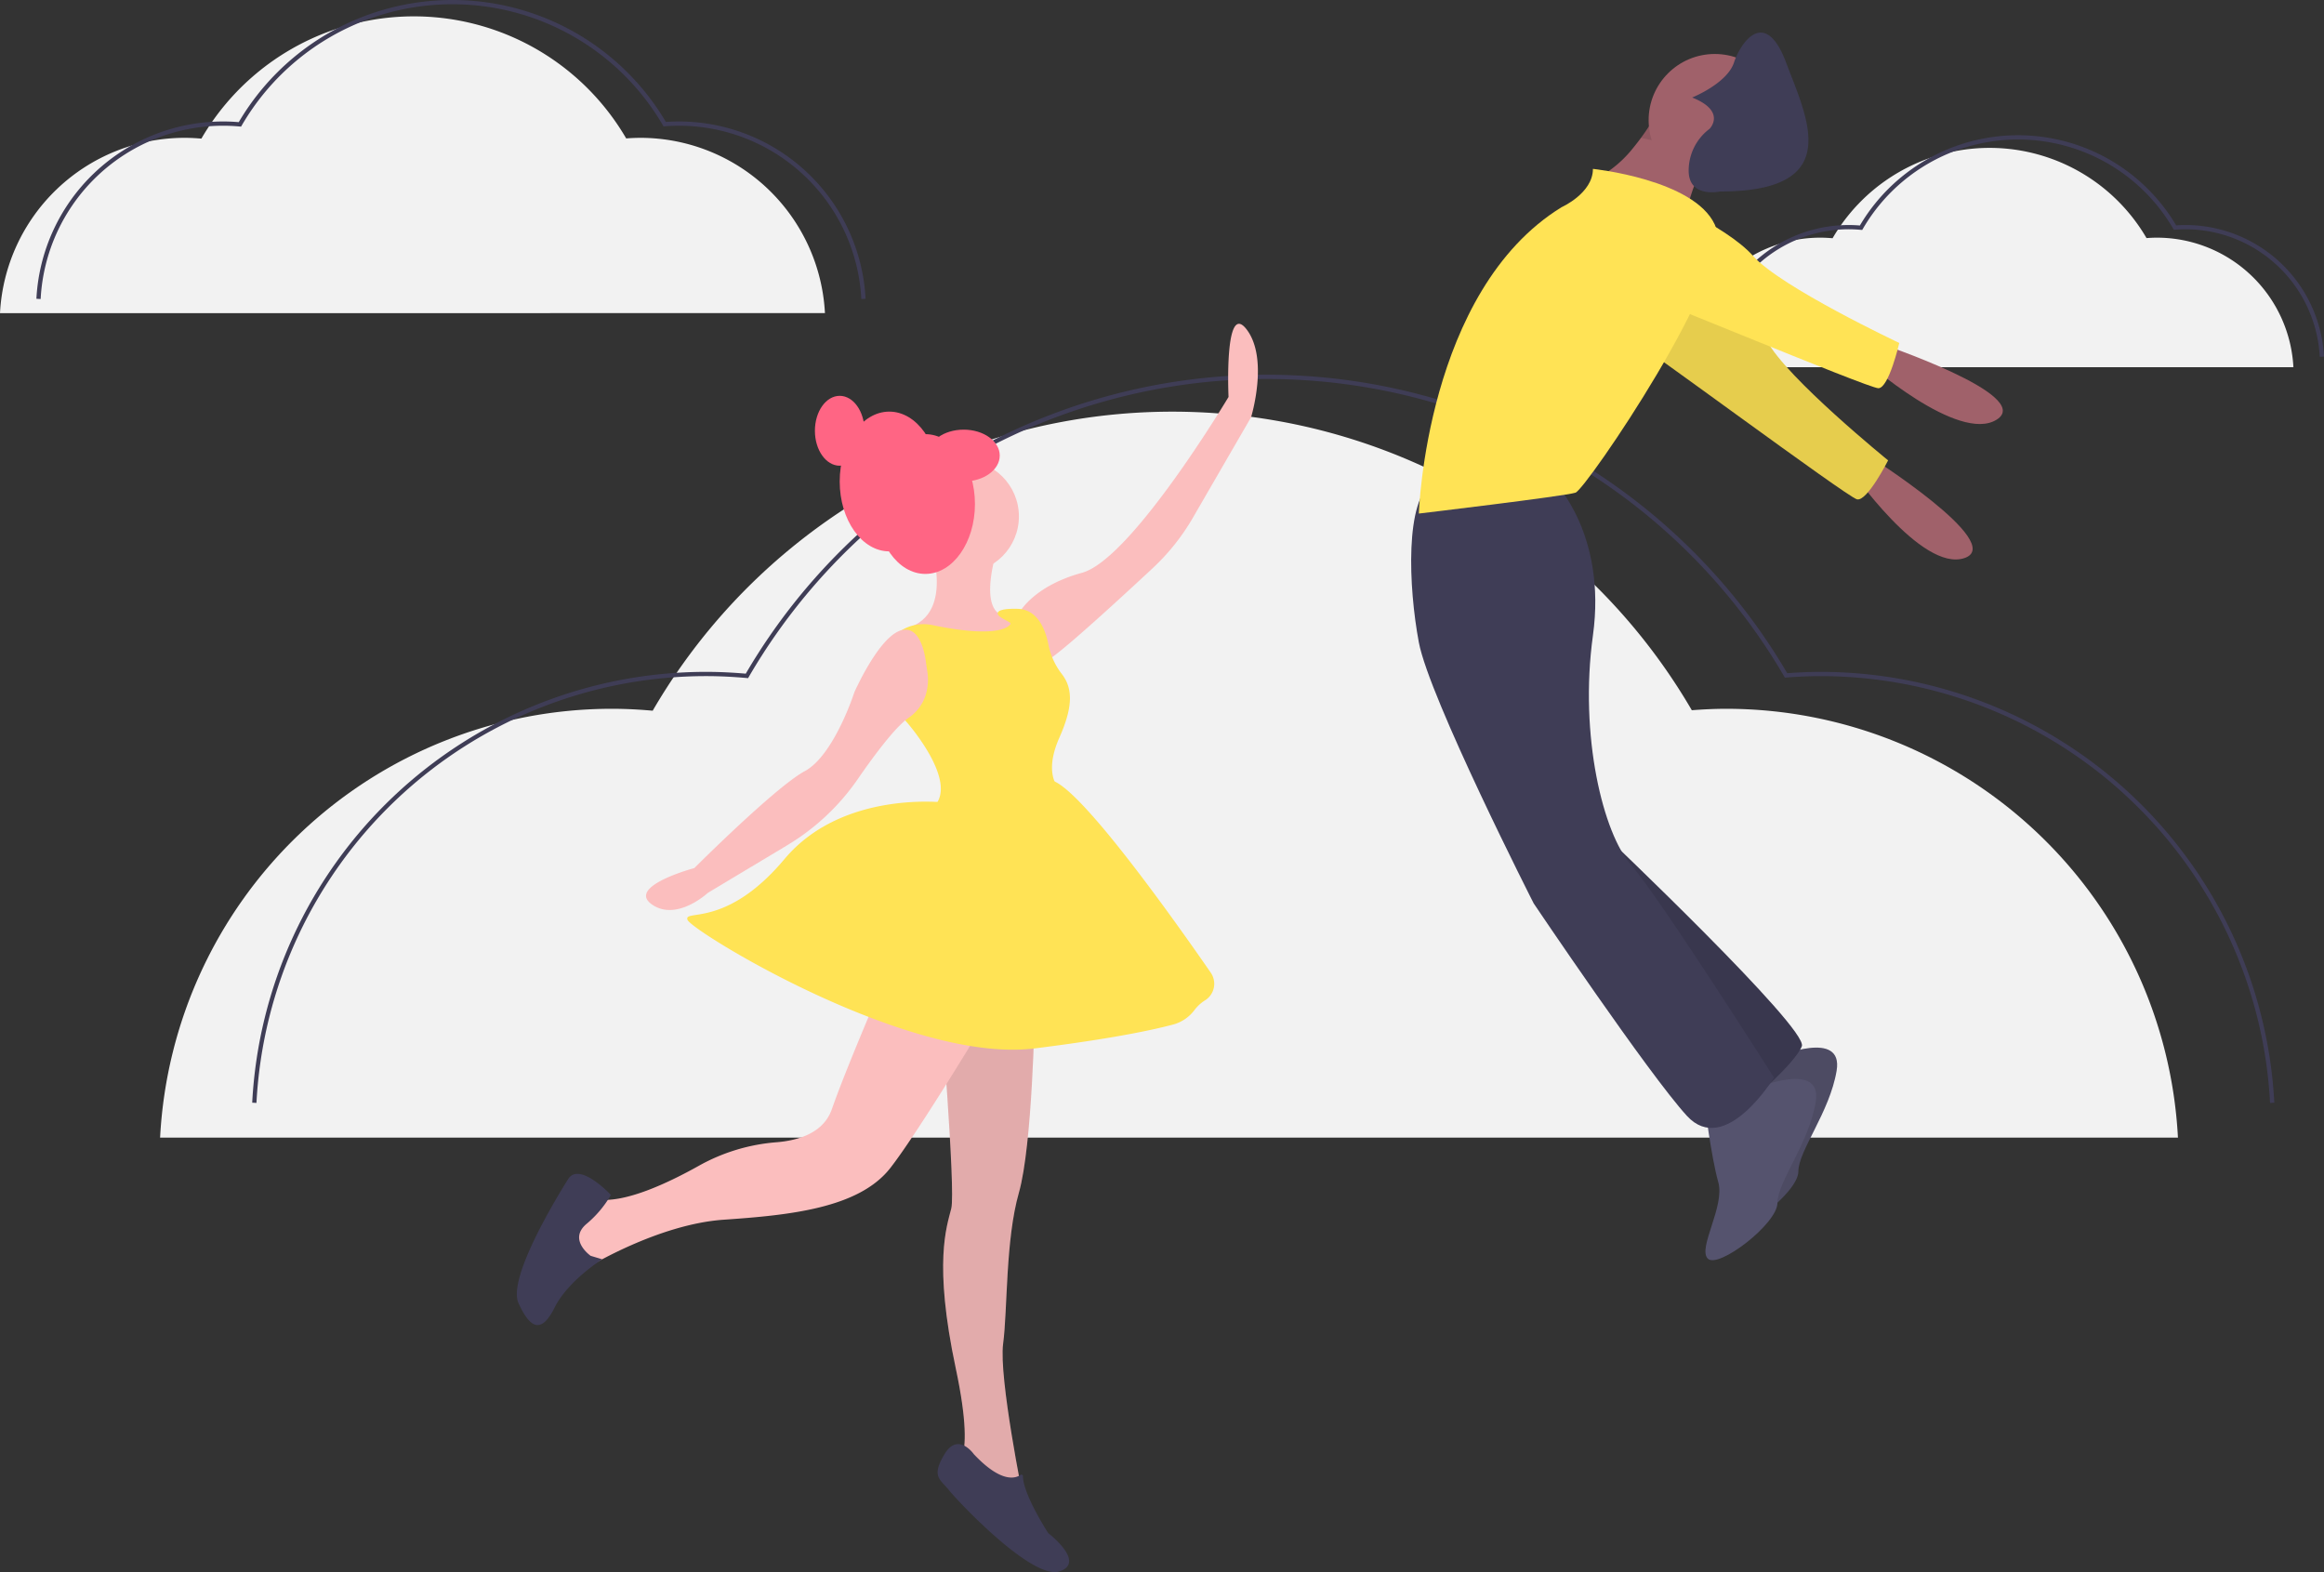
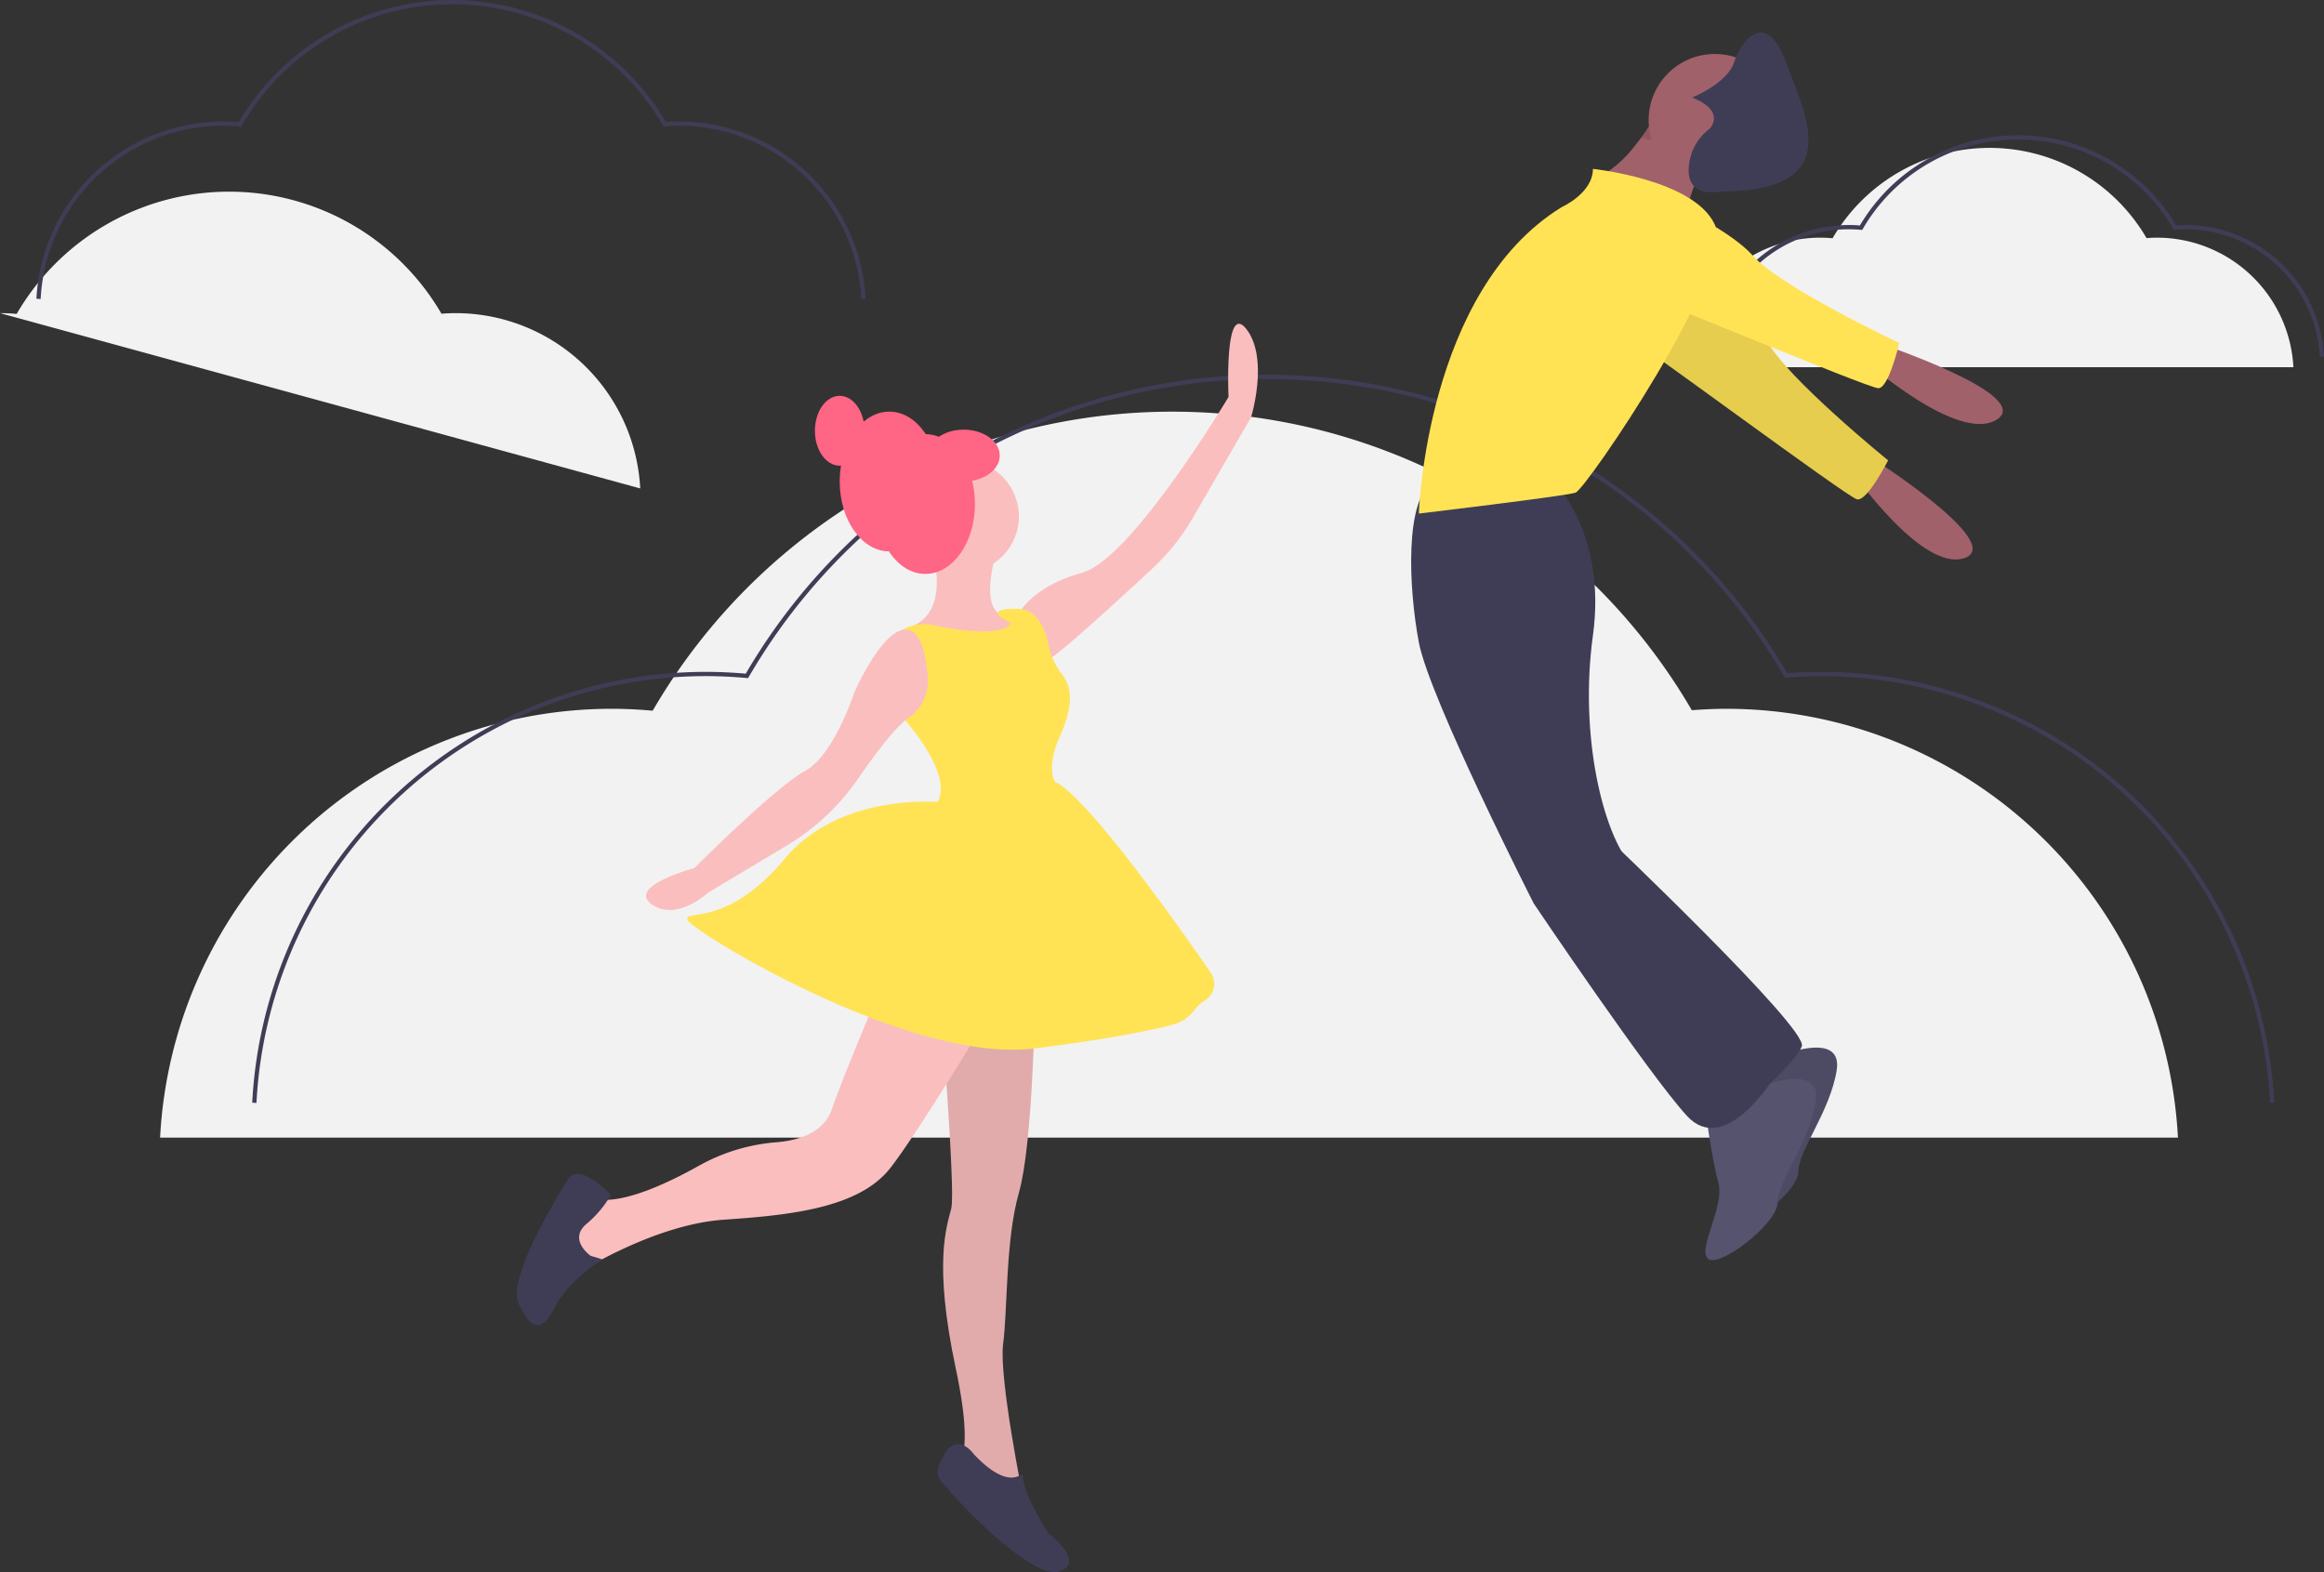
<svg xmlns="http://www.w3.org/2000/svg" width="546.028" height="369.355">
  <rect width="100%" height="100%" fill="#333333" stroke="none" />
  <g data-name="our achievers" transform="translate(0 -.001)">
    <path data-name="Path 6456" d="M395.599 86.278a32.118 32.118 0 0 1 32.073-30.439c.976 0 1.94.051 2.894.136a42.672 42.672 0 0 1 73.765-.035c.8-.06 1.615-.1 2.435-.1a32.118 32.118 0 0 1 32.073 30.439" fill="#f2f2f2" />
    <path data-name="Path 6457" d="M402.288 83.807a32.118 32.118 0 0 1 32.073-30.439c.976 0 1.94.051 2.894.136a42.672 42.672 0 0 1 73.765-.035c.8-.06 1.615-.1 2.435-.1a32.118 32.118 0 0 1 32.073 30.439" fill="none" stroke="#3f3d56" stroke-miterlimit="10" />
    <path data-name="Path 6458" d="M37.615 267.277a106.3 106.3 0 0 1 106.156-100.749c3.231 0 6.421.168 9.578.451a141.236 141.236 0 0 1 244.146-.115c2.664-.2 5.345-.335 8.06-.335a106.3 106.3 0 0 1 106.156 100.748" fill="#f2f2f2" />
    <path data-name="Path 6459" d="M59.756 259.098a106.3 106.3 0 0 1 106.156-100.747c3.231 0 6.421.168 9.578.451a141.236 141.236 0 0 1 244.146-.115c2.664-.2 5.345-.335 8.06-.335a106.3 106.3 0 0 1 106.156 100.746" fill="none" stroke="#3f3d56" stroke-miterlimit="10" />
-     <path data-name="Path 6460" d="M0 73.57a43.457 43.457 0 0 1 43.4-41.186c1.321 0 2.625.069 3.916.184a57.738 57.738 0 0 1 99.808-.047 43.82 43.82 0 0 1 3.3-.137 43.457 43.457 0 0 1 43.4 41.185" fill="#f2f2f2" />
+     <path data-name="Path 6460" d="M0 73.57c1.321 0 2.625.069 3.916.184a57.738 57.738 0 0 1 99.808-.047 43.82 43.82 0 0 1 3.3-.137 43.457 43.457 0 0 1 43.4 41.185" fill="#f2f2f2" />
    <path data-name="Path 6461" d="M9.051 70.225a43.457 43.457 0 0 1 43.4-41.186c1.321 0 2.625.069 3.916.184a57.738 57.738 0 0 1 99.808-.047 43.797 43.797 0 0 1 3.295-.137 43.457 43.457 0 0 1 43.4 41.185" fill="none" stroke="#3f3d56" stroke-miterlimit="10" />
    <path data-name="Path 6462" d="M217.684 125.041s7.414 18.006-3.707 22.243c0 0 15.888 6.885 19.6 5.3s6.355-5.3 6.355-6.355-3.707-1.589-3.707-1.589-6.885.53-1.589-16.947Z" fill="#fbbebe" />
    <circle data-name="Ellipse 831" cx="13.24" cy="13.24" r="13.24" transform="translate(212.913 108.094)" fill="#fbbebe" />
    <ellipse data-name="Ellipse 832" cx="11.651" cy="16.418" rx="11.651" ry="16.418" transform="translate(205.763 102.004)" fill="#ff6584" />
    <ellipse data-name="Ellipse 833" cx="11.651" cy="16.418" rx="11.651" ry="16.418" transform="translate(197.29 96.708)" fill="#ff6584" />
    <ellipse data-name="Ellipse 834" cx="5.826" cy="8.209" rx="5.826" ry="8.209" transform="translate(191.464 93)" fill="#ff6584" />
    <path data-name="Path 6463" d="M239.393 144.108s3.178-6.355 14.829-9.533 34.424-41.309 34.424-41.309-1.059-22.773 4.237-15.888 1.059 20.654 1.059 20.654l-13.666 23.6a51.415 51.415 0 0 1-9.465 11.877c-8.449 7.864-23.546 21.715-25.063 21.715-2.118.005-6.355-11.116-6.355-11.116Z" fill="#fbbebe" />
    <path data-name="Path 6464" d="M220.857 234.668s3.707 45.016 2.648 49.253-4.237 12.71 1.059 37.6-1.059 23.3-1.059 23.3l16.947 7.414s-5.826-28.6-4.766-36.542.53-24.362 3.707-35.483 3.707-42.368 3.707-42.368Z" fill="#fbbebe" />
    <path data-name="Path 6465" d="M220.857 234.668s3.707 45.016 2.648 49.253-4.237 12.71 1.059 37.6-1.059 23.3-1.059 23.3l16.947 7.414s-5.826-28.6-4.766-36.542.53-24.362 3.707-35.483 3.707-42.368 3.707-42.368Z" opacity=".1" />
    <path data-name="Path 6466" d="M239.793 346.511c-1.313.912-4.686 1.838-10.992-4.862 0 0-3.707-5.3-6.885 0s-1.059 5.826 1.059 8.474c2.045 2.556 18.4 19.918 25.25 19.213a3.269 3.269 0 0 0 .7-.147c6.355-2.118-2.648-9-2.648-9s-5.9-9.081-5.936-13.369a.354.354 0 0 0-.549-.3Z" fill="#3f3d56" />
    <path data-name="Path 6467" d="M208.146 229.372s-9 20.654-12.71 31.246c-1.946 5.561-7.834 7.326-12.988 7.749a44.42 44.42 0 0 0-18.149 5.469c-7.412 4.161-17.527 8.882-23.942 7.966-11.122-1.589-2.118 15.888-2.118 15.888s16.418-10.062 31.776-11.122 31.776-2.648 39.19-12.181 25.421-39.72 25.421-39.72Z" fill="#fbbebe" />
    <path data-name="Path 6468" d="M138.769 295.044s-5.3-3.707-1.059-7.414a25.612 25.612 0 0 0 5.826-6.885s-7.414-7.944-10.062-3.707-14.3 23.3-11.651 29.128 5.3 7.414 8.474 1.059 11.192-11.359 11.192-11.359Z" fill="#3f3d56" />
    <path data-name="Path 6469" d="M237.275 146.75s-1.761 3.521-18.121.131a10.05 10.05 0 0 0-11.073 5.165c-2.052 4.1-2.317 10.062 4.833 17.477 0 0 12.71 14.3 6.355 20.125s30.187-3.698 30.187-3.698-4.766-3.178-.53-12.71c3.329-7.49 3.061-11.711.482-14.974a16.356 16.356 0 0 1-3.092-6.91c-.723-3.545-2.51-7.988-6.923-8.3 0 0-4.639-.272-4.967.923s3.91 2.246 2.849 2.771Z" fill="#ffe355" />
    <path data-name="Path 6470" d="M217.912 157.989c-.109-.747-.243-1.489-.337-2.238-.32-2.557-1.536-8.752-5.741-7.686-5.276 1.337-11.1 14.577-11.1 14.577s-4.766 14.829-11.651 18.536-25.95 22.773-25.95 22.773-15.888 4.237-10.062 8.474 13.237-2.647 13.237-2.647l18.731-11.238a53.622 53.622 0 0 0 16.521-15.534c3.9-5.652 8.789-12.183 11.885-14.341a10.211 10.211 0 0 0 4-5.232 12.146 12.146 0 0 0 .463-5.442Z" fill="#fbbebe" />
    <path data-name="Path 6471" d="M222.446 188.593s-24.362-3.178-38.131 13.24-23.832 11.649-22.773 14.3 51.9 33.894 81.559 30.187c18.056-2.257 27.671-4.318 32.43-5.584a9.239 9.239 0 0 0 5.106-3.425 9.376 9.376 0 0 1 2.581-2.344 4.584 4.584 0 0 0 1.233-6.468c-8.4-12.152-31.2-44.343-37.643-45.2-7.944-1.061-24.362 5.294-24.362 5.294Z" fill="#ffe355" />
    <ellipse data-name="Ellipse 835" cx="8.474" cy="6.09" rx="8.474" ry="6.09" transform="translate(217.944 100.944)" fill="#ff6584" />
    <path data-name="Path 6472" d="M395.528 52.766a60.057 60.057 0 0 1 2.208-8.237c.957-2.618 2.168-4.851 3.517-4.851 3.272 0-11.452-13.906-11.452-13.906s-.924 1.718-2.454 4.033a57.051 57.051 0 0 1-3.665 4.99 27.356 27.356 0 0 1-6.151 5.7c-6.542 4.091 17.997 12.271 17.997 12.271Z" fill="#a0616a" />
    <path data-name="Path 6473" d="M438.848 106.989s32.8 20.725 22.695 24.13-26.851-20.943-26.851-20.943Z" fill="#a0616a" />
    <path data-name="Path 6474" d="M394.851 59.914s15.71 11.456 20.3 20.17 28.461 28.079 28.461 28.079-4.928 9.737-7.311 9.15-51.5-37.131-56.672-40.09 2.711-21.236 15.222-17.309Z" fill="#ffe355" />
    <path data-name="Path 6475" d="M394.851 59.914s15.71 11.456 20.3 20.17 28.461 28.079 28.461 28.079-4.928 9.737-7.311 9.15-51.5-37.131-56.672-40.09 2.711-21.236 15.222-17.309Z" opacity=".1" />
    <path data-name="Path 6476" d="M441.336 80.577s36.81 12.27 27.812 18-31.083-13.906-31.083-13.906Z" fill="#a0616a" />
    <path data-name="Path 6477" d="M417.614 248.269s15.542-6.544 13.906 3.272-9 18.814-9 23.722-13.906 15.542-16.36 13.088 4.09-12.27 2.454-18-3.272-18.814-3.272-18.814Z" fill="#55536e" />
    <path data-name="Path 6478" d="M417.614 248.269s15.542-6.544 13.906 3.272-9 18.814-9 23.722-13.906 15.542-16.36 13.088 4.09-12.27 2.454-18-3.272-18.814-3.272-18.814Z" opacity=".1" />
    <path data-name="Path 6479" d="M412.707 255.63s15.542-6.544 13.906 3.272-9 18.814-9 23.722-13.906 15.542-16.36 13.088 4.09-12.27 2.454-18-3.272-18.814-3.272-18.814Z" fill="#55536e" />
    <path data-name="Path 6480" d="M376.715 195.914s48.261 45.807 46.625 49.9-12.27 13.088-12.27 13.088-36.809-48.265-34.355-62.988Z" fill="#3f3d56" />
-     <path data-name="Path 6481" d="M376.715 195.914s48.261 45.807 46.625 49.9-12.27 13.088-12.27 13.088-36.809-48.265-34.355-62.988Z" opacity=".1" />
    <path data-name="Path 6482" d="M365.263 113.297s12.27 12.27 9 35.991 2.454 46.625 9 53.987 33.538 49.9 33.538 49.9-11.458 18.811-20.458 8.991-35.991-49.9-35.991-49.9-24.54-48.261-26.994-61.349-3.272-33.538 3.272-37.627 28.633.007 28.633.007Z" fill="#3f3d56" />
    <path data-name="Path 6483" d="M385.549 32.39c9.554 1.98 8.605 2.364 14.478 4.425.033-.1.065-.18.1-.262.9-2.143 1.464.671 2.765.671 3.272 0-11.452-13.906-11.452-13.906s-.556 1.031-1.513 2.577c-.286.45-.6.941-.941 1.456-.286.434-.6.892-.924 1.366Z" opacity=".1" />
    <circle data-name="Ellipse 836" cx="15.542" cy="15.542" r="15.542" transform="translate(387.348 12.684)" fill="#a0616a" />
    <path data-name="Path 6484" d="M374.261 39.678s23.722 2.454 28.63 13.088-30.266 62.167-32.719 62.985-36.81 4.908-36.81 4.908 1.636-52.351 33.538-71.983c-.001 0 7.361-3.272 7.361-8.998Z" fill="#ffe355" />
    <path data-name="Path 6485" d="M387.348 45.404s18 7.362 24.54 14.724 34.351 20.449 34.351 20.449-2.454 10.634-4.908 10.634-58.9-23.722-64.621-25.358-2.45-21.267 10.638-20.449Z" fill="#ffe355" />
    <path data-name="Path 6486" d="M401.663 30.271s4.09-4.09-4.09-7.362c0 0 8.18-3.272 9.816-8.18s7.362-13.088 12.27 0 13.906 30.266-15.542 30.266c0 0-7.362 1.636-7.362-4.908a12.27 12.27 0 0 1 4.908-9.816Z" fill="#3f3d56" />
  </g>
</svg>